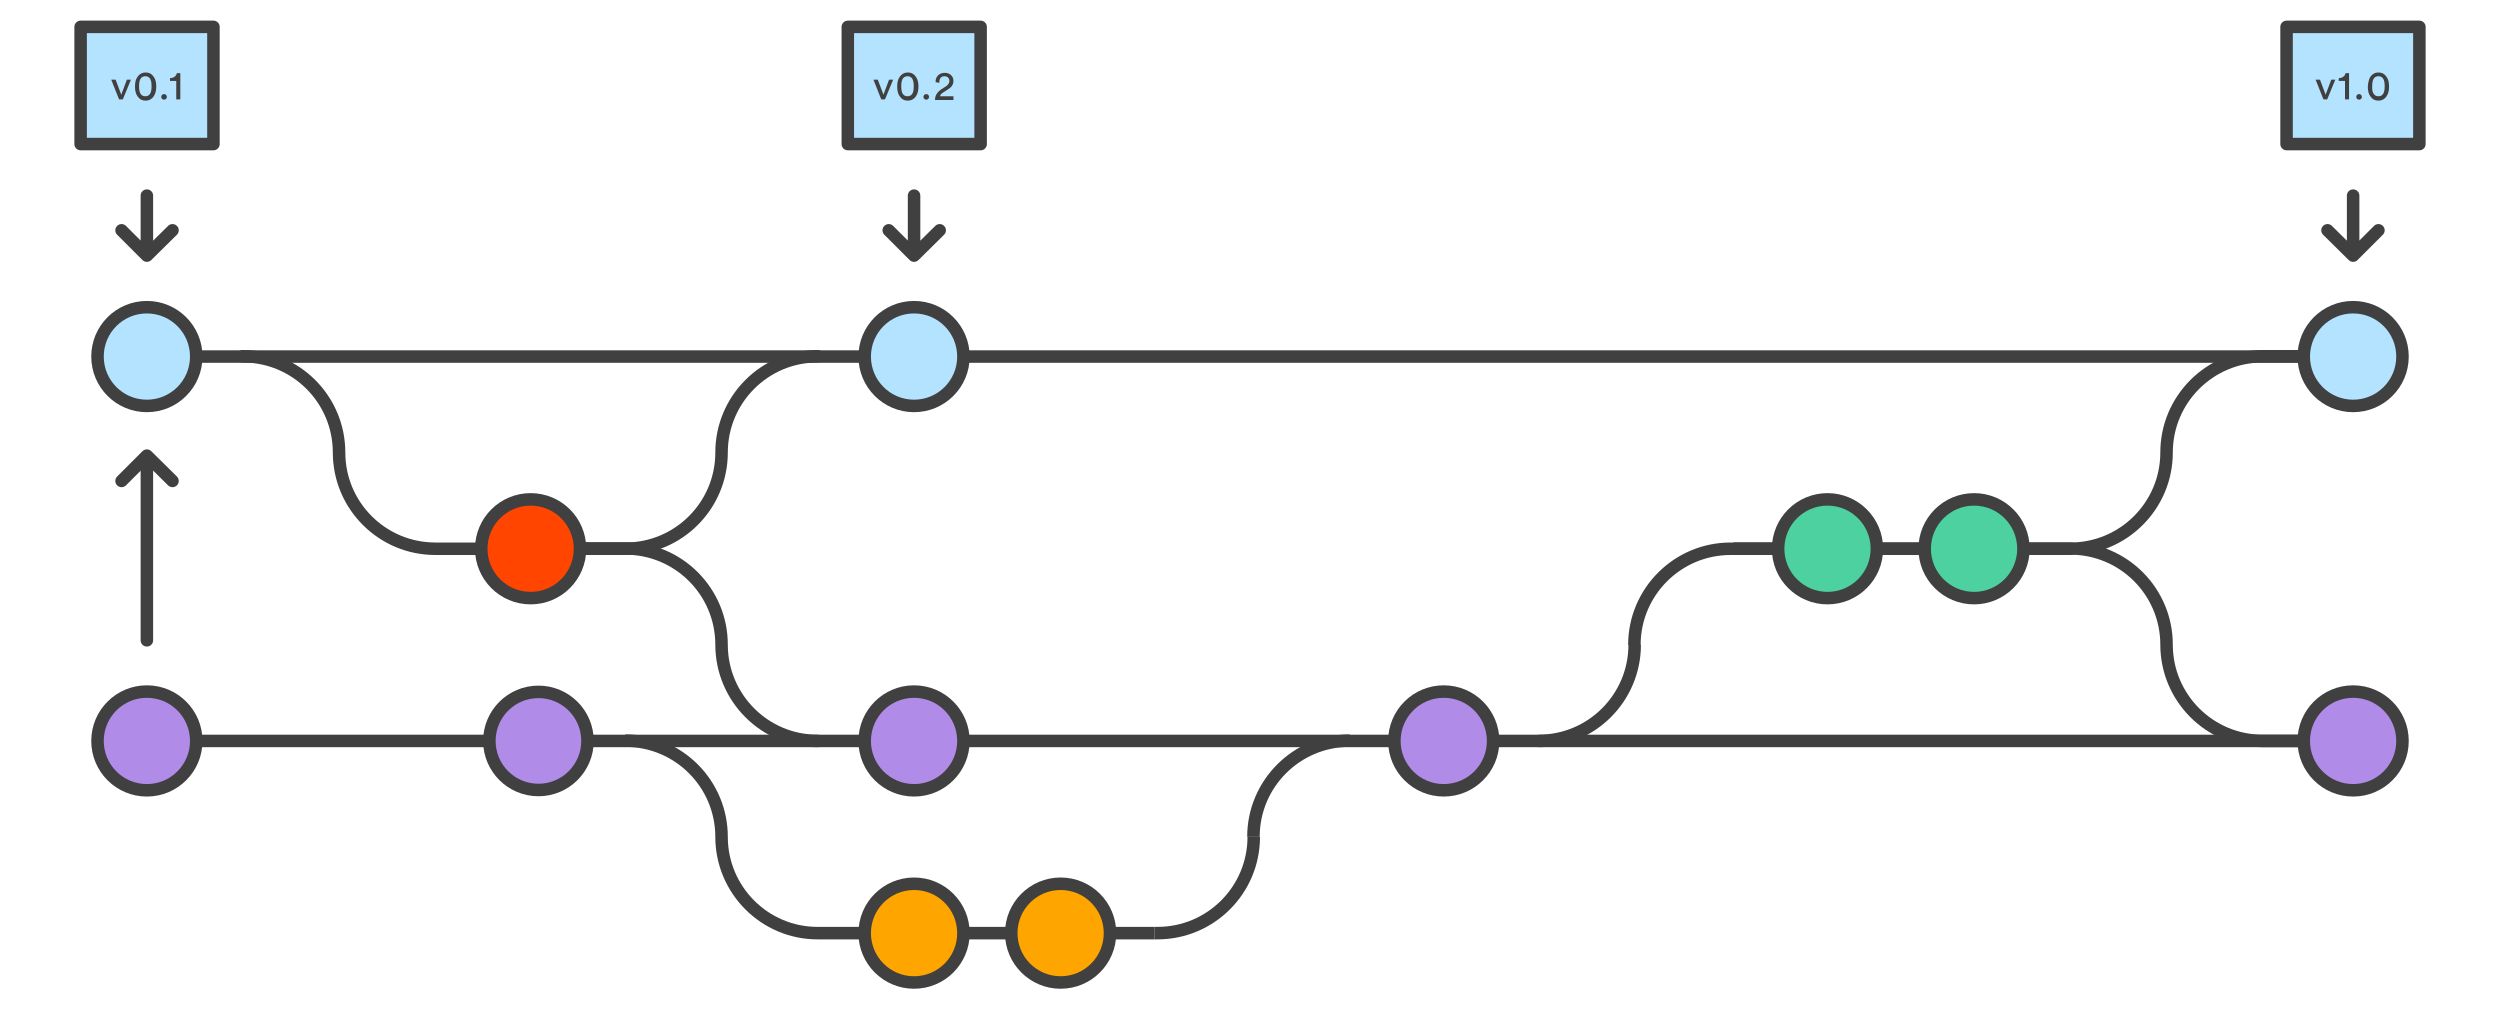
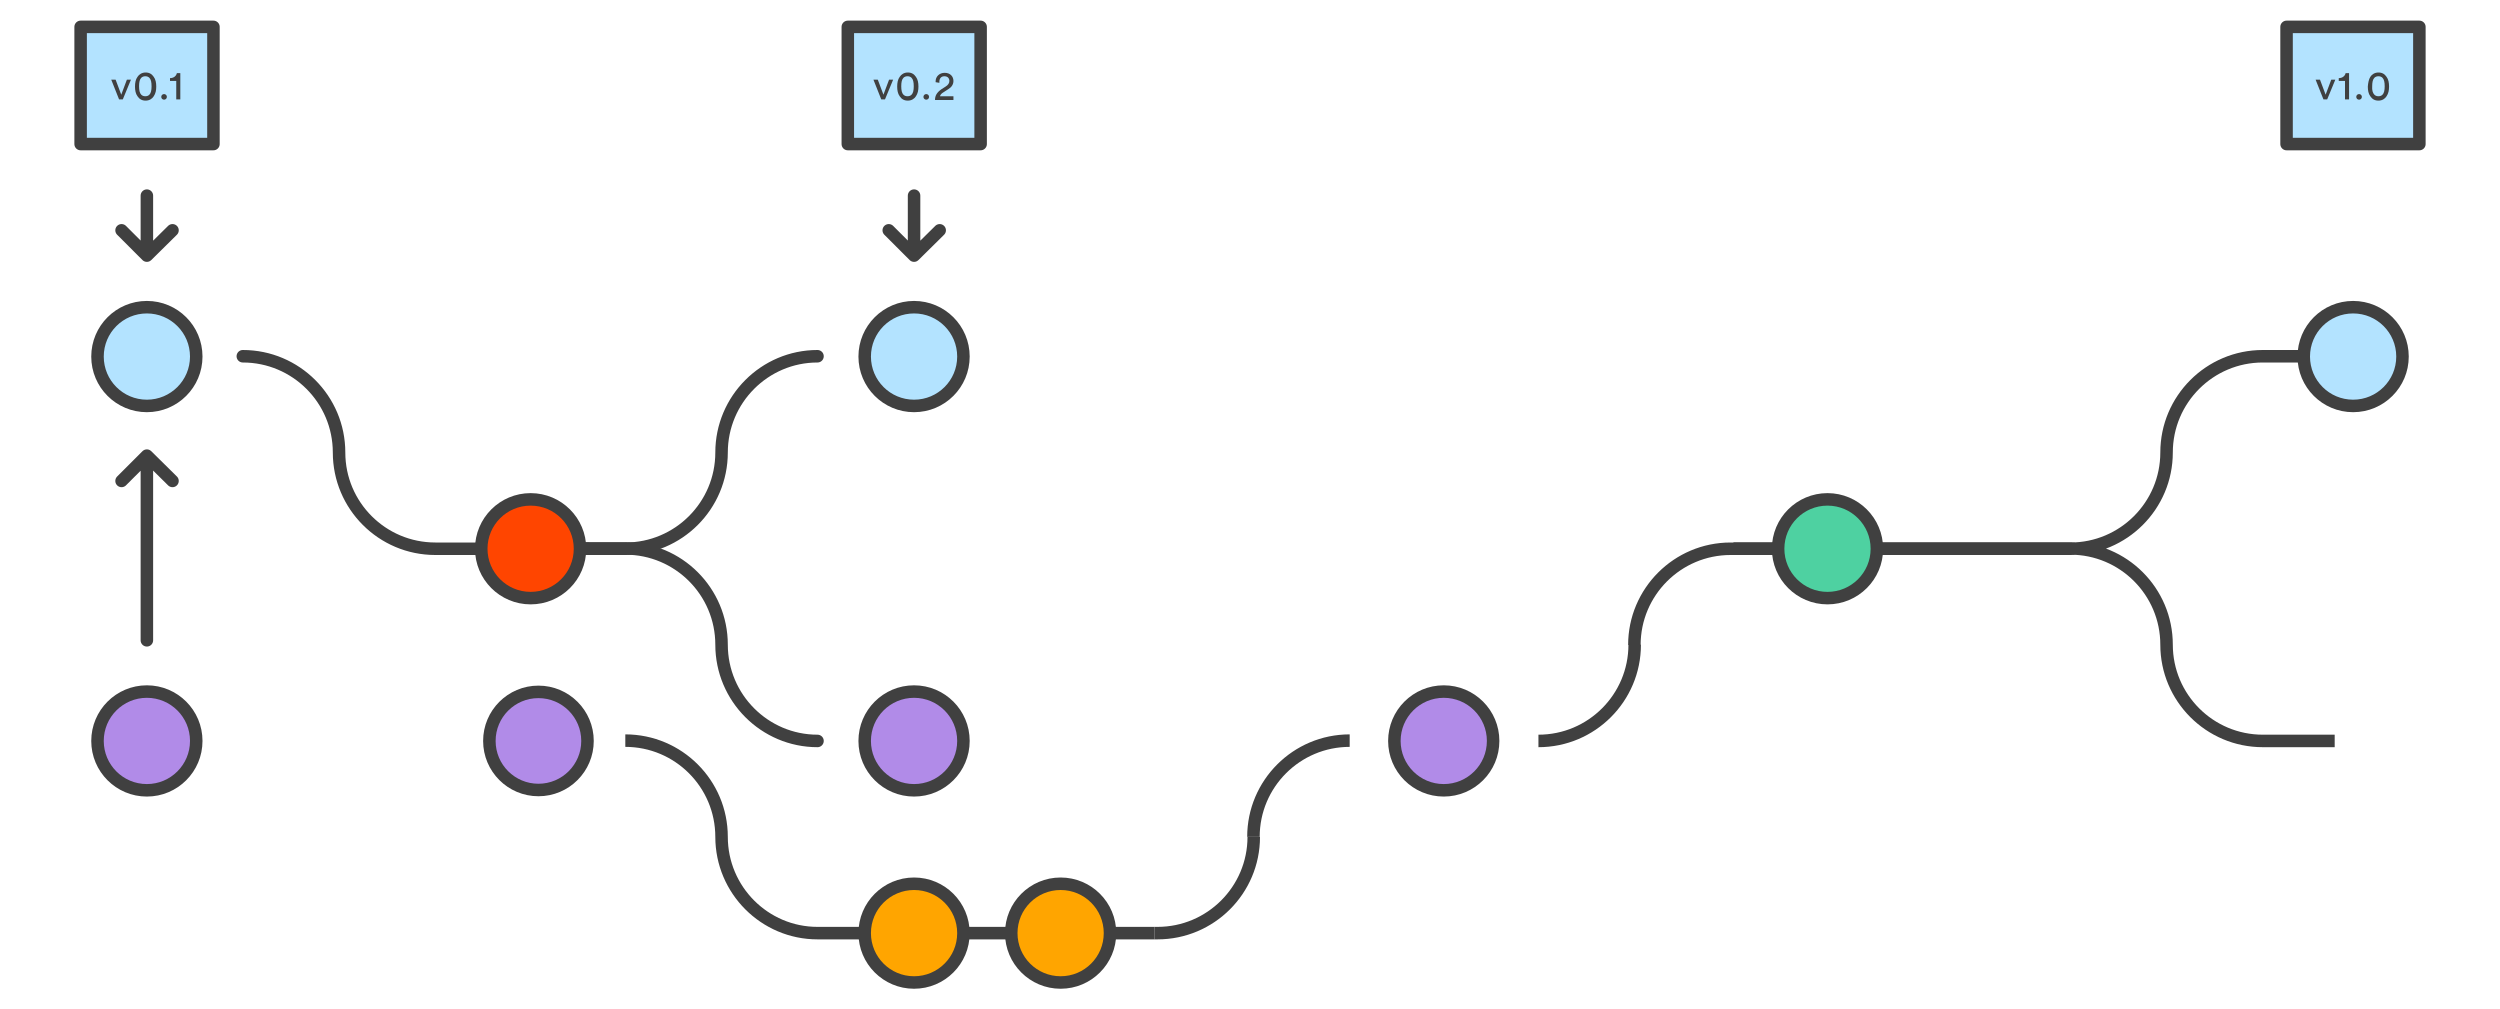
<svg xmlns="http://www.w3.org/2000/svg" viewBox="0 0 800 323">
  <style>
        .st0{display:none;} .st1{display:inline;} .st2{fill:#FFFFFF;}
        .st3{fill:none;stroke:#9882CE;stroke-width:4;stroke-miterlimit:10;}
        ._hotfix{fill:#FF4500;stroke:#404040;stroke-width:4;stroke-linecap:round;stroke-linejoin:round;stroke-miterlimit:10;}
        .st5{fill:#FFFFFF;stroke:#404040;stroke-width:4;stroke-miterlimit:10;}
        ._master{fill:#B3E3FF;stroke:#404040;stroke-width:4;stroke-miterlimit:10;}
        ._develop{fill:#B18BE8;stroke:#404040;stroke-width:4;stroke-miterlimit:10;}
        .st8{fill:#FFFFFF;stroke:#404040;stroke-width:6;stroke-miterlimit:10;}
        .st9{fill:#B3E3FF;stroke:#404040;stroke-width:6;stroke-miterlimit:10;} .st10{fill:#404040;}
        .st11{fill:none;stroke:#404040;stroke-width:4;stroke-linecap:round;stroke-linejoin:round;stroke-miterlimit:10;}
        .st12{fill:#B18BE8;stroke:#404040;stroke-width:4;stroke-linecap:round;stroke-linejoin:round;stroke-miterlimit:10;}
        .st13{fill:#444444;} .st14{fill:none;stroke:#404040;stroke-width:4;stroke-miterlimit:10;}
        ._feature{fill:#FFA500;stroke:#404040;stroke-width:4;stroke-miterlimit:10;}
        .st16{fill:none;stroke:#CCCCCC;stroke-width:7;stroke-linecap:round;stroke-linejoin:round;stroke-miterlimit:10;}
        .st17{fill:#FFFFFF;stroke:#CCCCCC;stroke-width:7;stroke-linecap:round;stroke-linejoin:round;stroke-miterlimit:10;}
        .st18{fill:none;stroke:#404040;stroke-width:7;stroke-miterlimit:10;}
        .st19{fill:#B3E3FF;stroke:#404040;stroke-width:7;stroke-miterlimit:10;} .st20{fill:#CCCCCC;}
        .st21{fill:none;stroke:#404040;stroke-width:8;stroke-linecap:round;stroke-miterlimit:10;}
        .st22{fill:#FFFFFF;stroke:#404040;stroke-width:4;stroke-linejoin:round;stroke-miterlimit:10;}
        .st23{fill:#B3E3FF;stroke:#404040;stroke-width:4;stroke-linejoin:round;stroke-miterlimit:10;}
        .st24{fill:none;stroke:#CCCCCC;stroke-linecap:round;stroke-linejoin:round;stroke-miterlimit:10;}
        .st25{fill:#999999;}
        .st26{fill:#4ED1A1;stroke:#404040;stroke-width:4;stroke-linecap:round;stroke-linejoin:round;stroke-miterlimit:10;}
        ._release{fill:#4ED1A1;stroke:#404040;stroke-width:4;stroke-linejoin:round;stroke-miterlimit:10;}
        .st28{fill:none;stroke:#59AFE1;stroke-width:4;stroke-miterlimit:10;}
        .st29{fill:#59AFE1;stroke:#404040;stroke-width:4;stroke-linejoin:round;stroke-miterlimit:10;}
        .st30{fill:none;stroke:#404040;stroke-width:8;stroke-linecap:round;stroke-linejoin:round;stroke-miterlimit:10;stroke-dasharray:0,30;}
        .st31{fill:#FFFFFF;stroke:#59AFE1;stroke-width:4;stroke-miterlimit:10;}
        .st32{fill:#FC8363;stroke:#404040;stroke-width:4;stroke-linecap:round;stroke-linejoin:round;stroke-miterlimit:10;}
        .st33{fill:#CCCCCC;stroke:#404040;stroke-width:4;stroke-miterlimit:10;}
        .st34{fill:#FFFFFF;stroke:#6693ED;stroke-width:4;stroke-miterlimit:10;}
        .st35{fill:none;stroke:#A97CDD;stroke-width:4;stroke-linecap:round;stroke-linejoin:round;stroke-miterlimit:10;}
        .st36{fill:none;stroke:#B3E3FF;stroke-width:4;stroke-linecap:round;stroke-linejoin:round;stroke-miterlimit:10;}
        .st37{fill:none;stroke:#4ED1A1;stroke-width:4;stroke-linecap:round;stroke-miterlimit:10;}
        .st38{fill:none;stroke:#4ED1A1;stroke-width:4;stroke-linecap:round;stroke-linejoin:round;stroke-miterlimit:10;}
        .st39{fill:#E24B88;stroke:#404040;stroke-width:4;stroke-linecap:round;stroke-linejoin:round;stroke-miterlimit:10;}
        .st40{fill:none;stroke:#DEEFF8;stroke-width:4;stroke-miterlimit:10;}
        .st41{fill:#B3E3FF;stroke:#404040;stroke-width:4;stroke-linecap:round;stroke-linejoin:round;stroke-miterlimit:10;}
        .st42{fill:none;stroke:#CCCCCC;stroke-width:4;stroke-linecap:round;stroke-linejoin:round;}
        .st43{fill:none;stroke:#CCCCCC;stroke-width:4;stroke-linecap:round;stroke-linejoin:round;stroke-dasharray:0,14.305;}
        .st44{fill:none;stroke:#CCCCCC;stroke-width:4;stroke-linecap:round;stroke-linejoin:round;stroke-dasharray:0,14.169;}
        .st45{fill:none;stroke:#CCCCCC;stroke-width:4;stroke-linecap:round;stroke-linejoin:round;stroke-dasharray:0,13.979;}
        .st46{fill:none;stroke:#CCCCCC;stroke-width:4;stroke-linecap:round;stroke-linejoin:round;stroke-dasharray:0,14.788;}
        .st47{fill:none;stroke:#CCCCCC;stroke-width:4;stroke-linecap:round;stroke-linejoin:round;stroke-dasharray:0,14.963;}
        .st48{fill:none;stroke:#CCCCCC;stroke-width:4;stroke-linecap:round;stroke-linejoin:round;stroke-dasharray:0,12.543;}
        .st49{fill:none;stroke:#CCCCCC;stroke-width:4;stroke-linecap:round;stroke-linejoin:round;stroke-dasharray:0,13.684;}
        .st50{fill:none;stroke:#CCCCCC;stroke-width:4;stroke-linecap:round;stroke-linejoin:round;stroke-dasharray:0,13.772;}
        .st51{fill:none;stroke:#CCCCCC;stroke-width:4;stroke-linecap:round;stroke-linejoin:round;stroke-dasharray:0,13.649;}
        .st52{fill:none;stroke:#CCCCCC;stroke-width:4;stroke-linecap:round;stroke-linejoin:round;stroke-dasharray:0,13.907;}
        .st53{fill:#4CD3D6;stroke:#404040;stroke-width:4;stroke-linecap:round;stroke-linejoin:round;stroke-miterlimit:10;}
        .st54{fill:none;stroke:#CCCCCC;stroke-width:4;stroke-linecap:round;stroke-linejoin:round;stroke-dasharray:0,14.986;}
        .st55{fill:none;stroke:#CCCCCC;stroke-width:4;stroke-linecap:round;stroke-linejoin:round;stroke-dasharray:0,14.012;}
        .st56{fill:none;stroke:#CCCCCC;stroke-width:4;stroke-linecap:round;stroke-linejoin:round;stroke-dasharray:0,14.124;}
        .st57{fill:none;}
        .st58{fill:#FFFFFF;stroke:#404040;stroke-width:7;stroke-linecap:round;stroke-linejoin:round;stroke-miterlimit:10;}
        .st59{fill:#59AFE1;stroke:#404040;stroke-width:7;stroke-linejoin:round;stroke-miterlimit:10;}
        .st60{fill:#E24B88;stroke:#404040;stroke-width:7;stroke-linecap:round;stroke-linejoin:round;stroke-miterlimit:10;}
        .st61{fill:none;stroke:#404040;stroke-width:7;stroke-linecap:round;stroke-linejoin:round;stroke-miterlimit:10;}
        .st62{fill:none;stroke:#CCCCCC;stroke-width:4;stroke-linecap:round;stroke-linejoin:round;stroke-miterlimit:10;}
        .st63{fill:#FFFFFF;stroke:#CCCCCC;stroke-width:4;stroke-linecap:round;stroke-linejoin:round;stroke-miterlimit:10;}
        .st64{fill:#F5F5F5;} .st65{fill:#3873AE;} .st66{fill:#75706C;}
        .st67{fill:none;stroke:#B3E3FF;stroke-width:4;stroke-miterlimit:10;} .st68{fill:#6F6F6F;}
        .st69{fill:none;stroke:#6F6F6F;stroke-width:2;stroke-miterlimit:10;}
        .st70{fill:none;stroke:#6F6F6F;stroke-width:3;stroke-miterlimit:10;}
    </style>
  <g id="git_x5F_workflow_x5F_1">
    <path class="st11" d="M108.5 144.8c0-17-13.8-30.8-30.8-30.8m30.8 30.8c0 17 13.8 30.8 30.8 30.8h48.7" />
    <path class="st14" d="M401.1 267.8c0-17 13.8-30.8 30.8-30.8" />
    <path class="st11" d="M230.9 144.8c0-17 13.8-30.8 30.7-30.8m-30.7 30.8c0 17-13.8 30.8-30.8 30.8h-30.3" />
    <path class="st11" d="M230.9 206.3c0 17 13.8 30.8 30.7 30.8m-30.7-30.8c0-17-13.8-30.8-30.8-30.8h-30.3" />
    <path class="st14" d="M230.9 267.8c0 17 13.8 30.8 30.7 30.8h107.9m-138.6-30.8c0-17-13.8-30.8-30.8-30.8" />
    <circle class="_feature" cx="292.5" cy="298.6" r="15.8" />
    <circle class="_feature" cx="339.4" cy="298.6" r="15.8" />
    <path class="st14" d="M369.5 298.6h.9c17 0 30.8-13.8 30.8-30.8m121.9-61.5c0 17-13.8 30.8-30.8 30.8m201-30.8c0 17 13.8 30.8 30.8 30.8h23m-192.4-61.5h-.9c-17 0-30.8 13.8-30.8 30.8m170.3-61.6c0 17-13.8 30.8-30.8 30.8h-107.8m138.6-30.8c0-17 13.8-30.8 30.8-30.8h23m-53.8 92.3c0-17-13.8-30.8-30.8-30.8h-107.8" />
-     <circle class="_release" cx="631.7" cy="175.6" r="15.8" />
    <circle class="_release" cx="584.8" cy="175.6" r="15.8" />
-     <path class="st14" d="M753 237.1h-706" />
    <circle class="_develop" cx="47" cy="237.1" r="15.8" />
    <circle class="_develop" cx="462" cy="237.1" r="15.8" />
    <circle class="_develop" cx="292.5" cy="237.1" r="15.8" />
    <circle class="_develop" cx="172.3" cy="237.1" r="15.7" />
-     <circle class="_develop" cx="753" cy="237.1" r="15.8" />
    <circle class="_hotfix" cx="169.8" cy="175.6" r="15.8" />
-     <path class="st14" d="M753 114.1h-706" />
    <circle class="_master" cx="47" cy="114.1" r="15.8" />
    <circle class="_master" cx="292.5" cy="114.1" r="15.8" />
    <circle class="_master" cx="753" cy="114.1" r="15.8" />
    <path class="st41" d="M25.8 8.6h42.5v37.5h-42.5z" />
    <path class="st10" d="M39.3 31.8h-1.2l-2.5-6.3h1.4l1.8 4.8 1.8-4.8h1.3l-2.6 6.3zm4.7-7.2c.5-.8 1.4-1.4 2.6-1.4s2 .5 2.6 1.4c.6.8.8 1.9.8 3.1 0 1.2-.2 2.2-.8 3.1-.5.8-1.4 1.4-2.6 1.4s-2-.5-2.6-1.4c-.6-.8-.8-1.9-.8-3.1 0-1.2.2-2.3.8-3.1zm1.2 5.7c.3.3.7.5 1.3.5s1-.2 1.3-.5c.5-.5.7-1.4.7-2.7 0-1.3-.2-2.2-.7-2.7-.3-.3-.7-.5-1.3-.5s-1 .2-1.3.5c-.5.5-.7 1.4-.7 2.7 0 1.3.2 2.2.7 2.7zm7.3-.2c.5 0 .9.4.9.9s-.4.9-.9.9-.9-.4-.9-.9.4-.9.9-.9zm3.9 1.7v-5.9h-2v-.9c1.2 0 2-.7 2.2-1.6h1.1v8.4h-1.3z" />
    <path class="st11" d="M47 80.2v-17.6m8.2 11.1l-8.2 8.1-8.1-8.1m8.1 73.7v57.5m-8.1-51l8.1-8.1 8.2 8.1" />
    <path class="st41" d="M271.3 8.6h42.5v37.5h-42.5z" />
    <path class="st10" d="M283.2 31.8h-1.2l-2.5-6.3h1.4l1.8 4.8 1.8-4.8h1.3l-2.6 6.3zm4.7-7.2c.5-.8 1.4-1.4 2.6-1.4s2 .5 2.6 1.4c.6.8.8 1.9.8 3.1 0 1.2-.2 2.2-.8 3.1-.5.8-1.4 1.4-2.6 1.4s-2-.5-2.6-1.4c-.6-.8-.8-1.9-.8-3.1 0-1.2.2-2.3.8-3.1zm1.2 5.7c.3.3.7.5 1.3.5s1-.2 1.3-.5c.5-.5.7-1.4.7-2.7 0-1.3-.2-2.2-.7-2.7-.3-.3-.7-.5-1.3-.5s-1 .2-1.3.5c-.5.5-.7 1.4-.7 2.7 0 1.3.2 2.2.7 2.7zm7.3-.2c.5 0 .9.4.9.9s-.4.9-.9.9-.9-.4-.9-.9.4-.9.9-.9zm3-3.8v-.3c0-1.4 1.1-2.7 2.9-2.7 1.8 0 2.8 1.2 2.8 2.6 0 1.1-.6 2-1.6 2.6l-1.7 1.1c-.5.3-.9.7-1 1.2h4.3v1.2h-5.9c0-1.4.6-2.4 2-3.4l1.4-.9c.8-.5 1.2-1.1 1.2-1.8 0-.8-.5-1.5-1.6-1.5s-1.6.8-1.6 1.7v.4l-1.2-.2z" />
    <path class="st11" d="M292.5 80.2v-17.6m8.2 11.1l-8.2 8.1-8.1-8.1" />
    <path class="st41" d="M731.7 8.6h42.5v37.5h-42.5z" />
    <path class="st10" d="M744.7 31.8h-1.2l-2.5-6.3h1.4l1.8 4.8 1.8-4.8h1.3l-2.6 6.3zm5.7 0v-5.9h-2v-.9c1.2 0 2-.7 2.2-1.6h1.1v8.4h-1.3zm4.5-1.7c.5 0 .9.4.9.9s-.4.9-.9.9-.9-.4-.9-.9.4-.9.9-.9zm3.6-5.5c.5-.8 1.4-1.4 2.6-1.4s2 .5 2.6 1.4c.6.8.8 1.9.8 3.1 0 1.2-.2 2.2-.8 3.1-.5.8-1.4 1.4-2.6 1.4s-2-.5-2.6-1.4c-.6-.8-.8-1.9-.8-3.1.1-1.2.3-2.3.8-3.1zm1.3 5.7c.3.3.7.5 1.3.5s1-.2 1.3-.5c.5-.5.7-1.4.7-2.7 0-1.3-.2-2.2-.7-2.7-.3-.3-.7-.5-1.3-.5s-1 .2-1.3.5c-.5.5-.7 1.4-.7 2.7-.1 1.3.2 2.2.7 2.7z" />
-     <path class="st11" d="M753 80.2v-17.6m8.1 11.1l-8.1 8.1-8.2-8.1" />
  </g>
</svg>